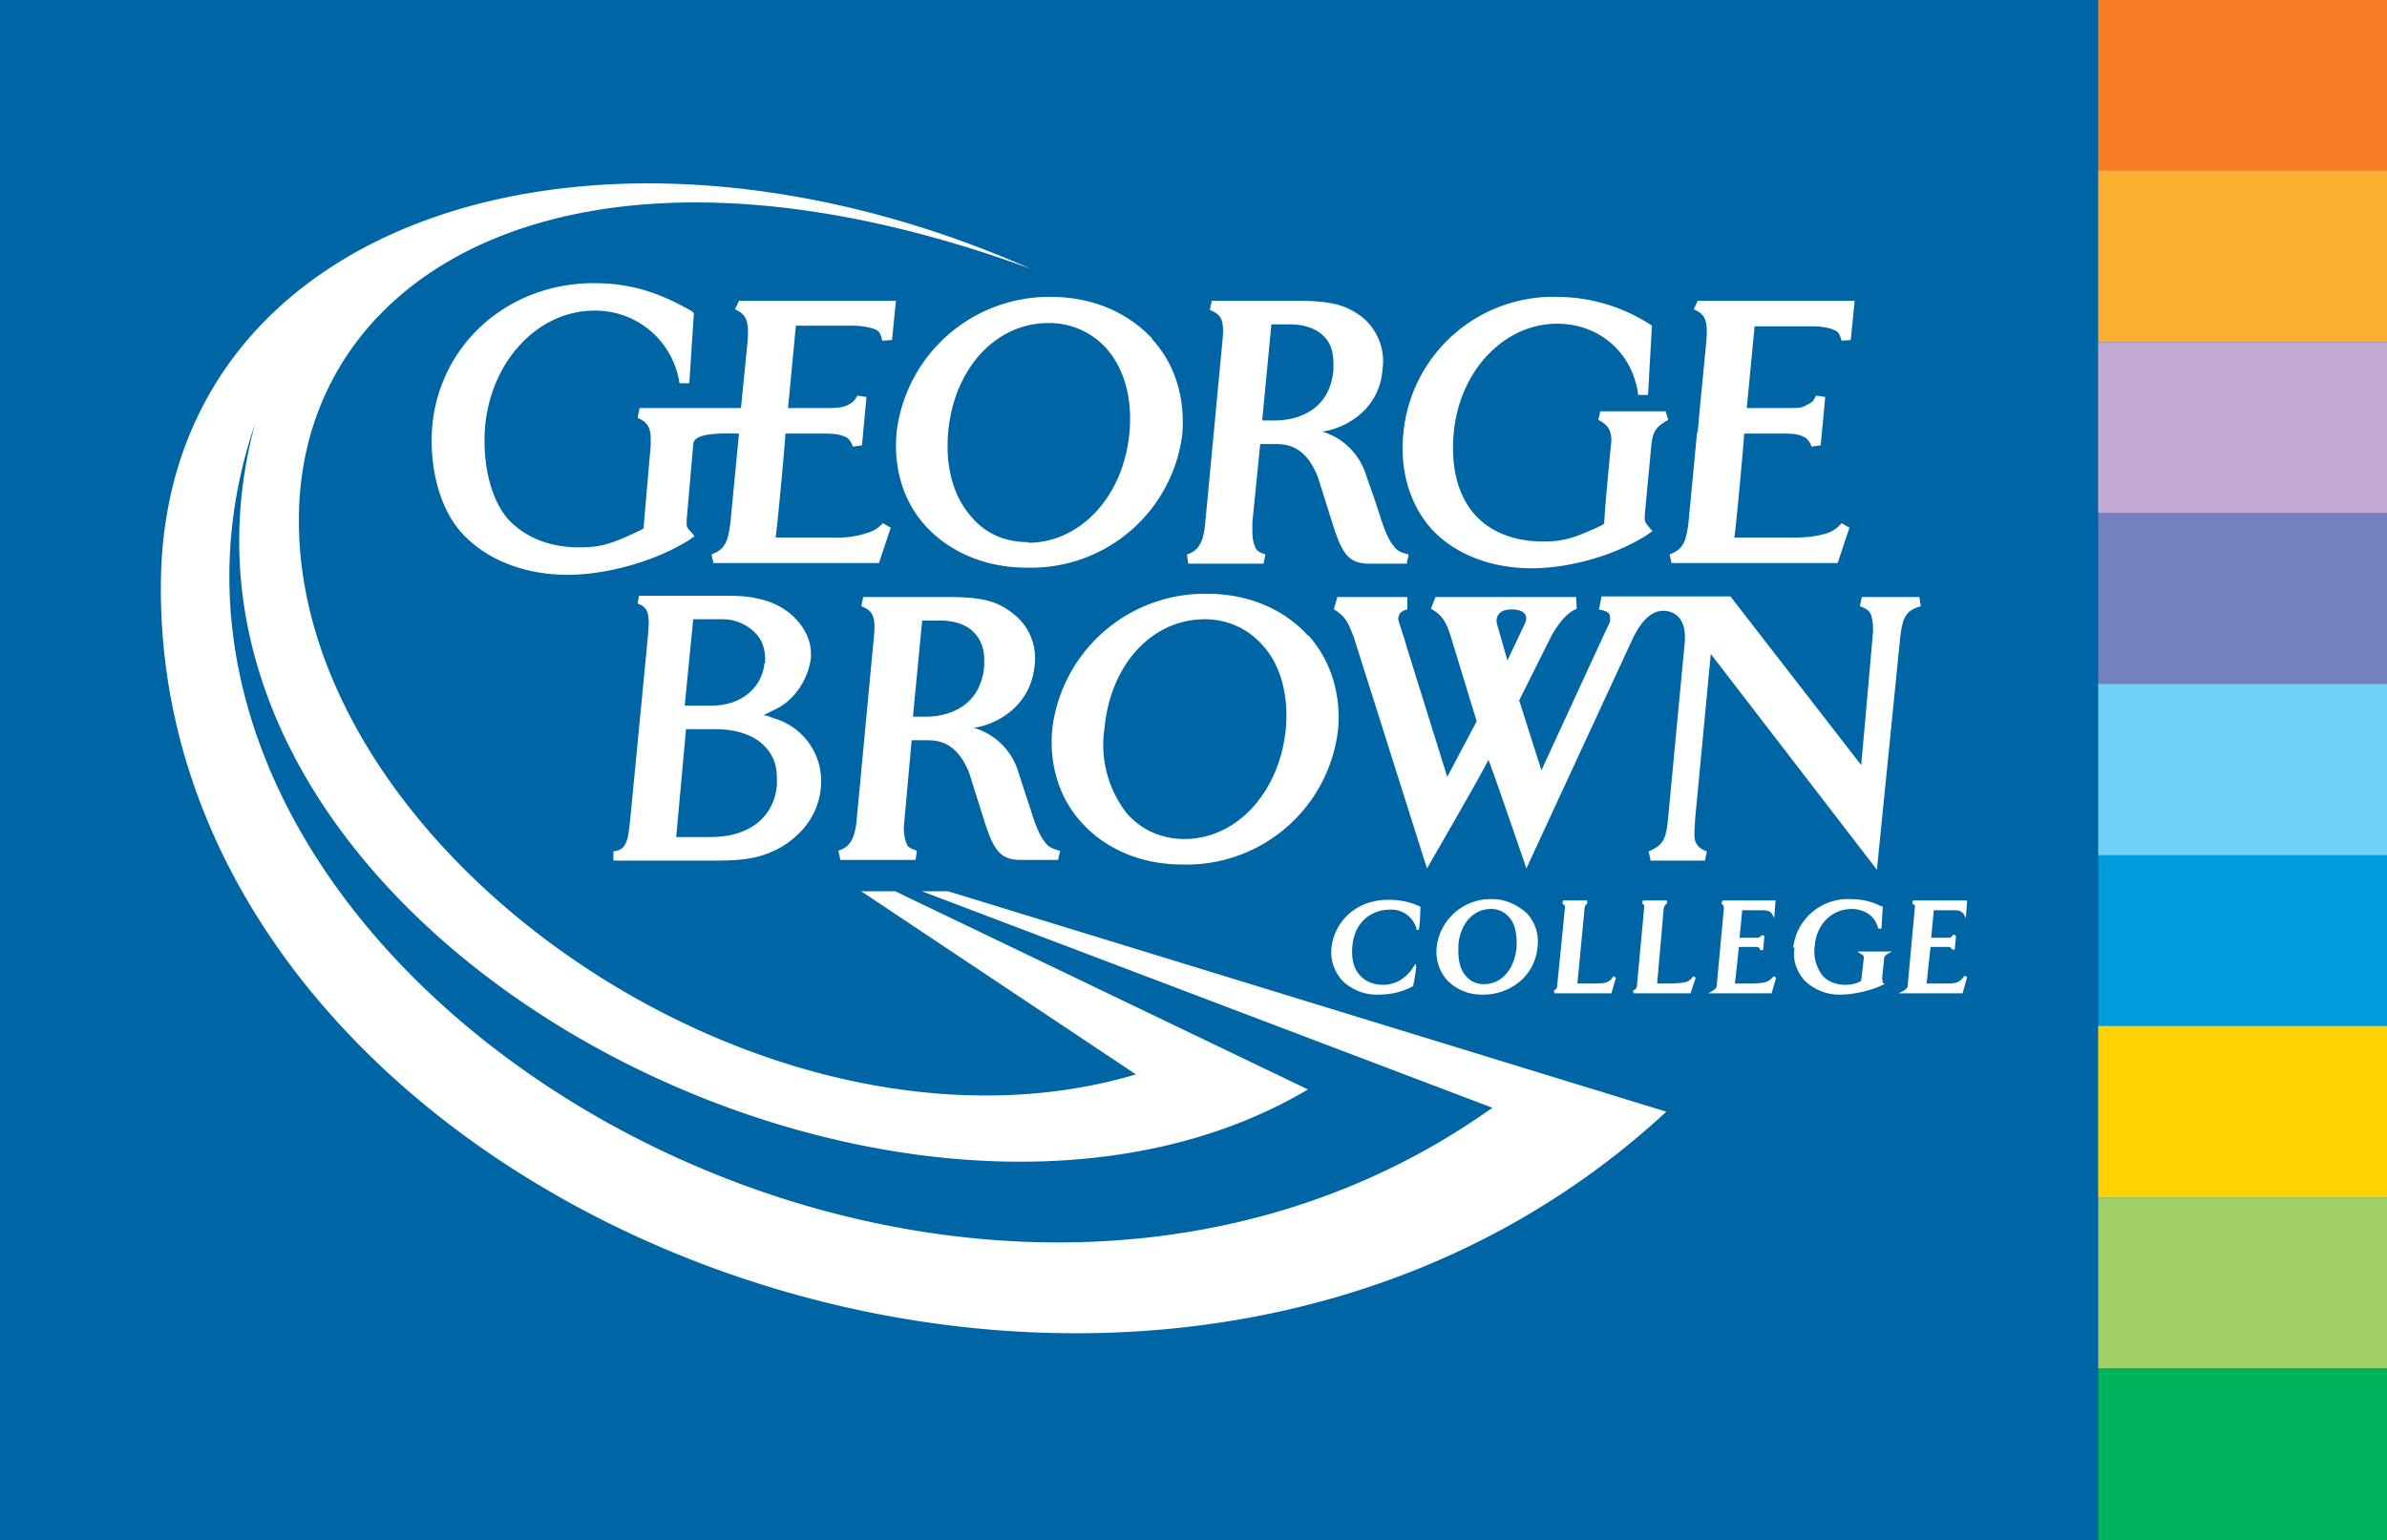
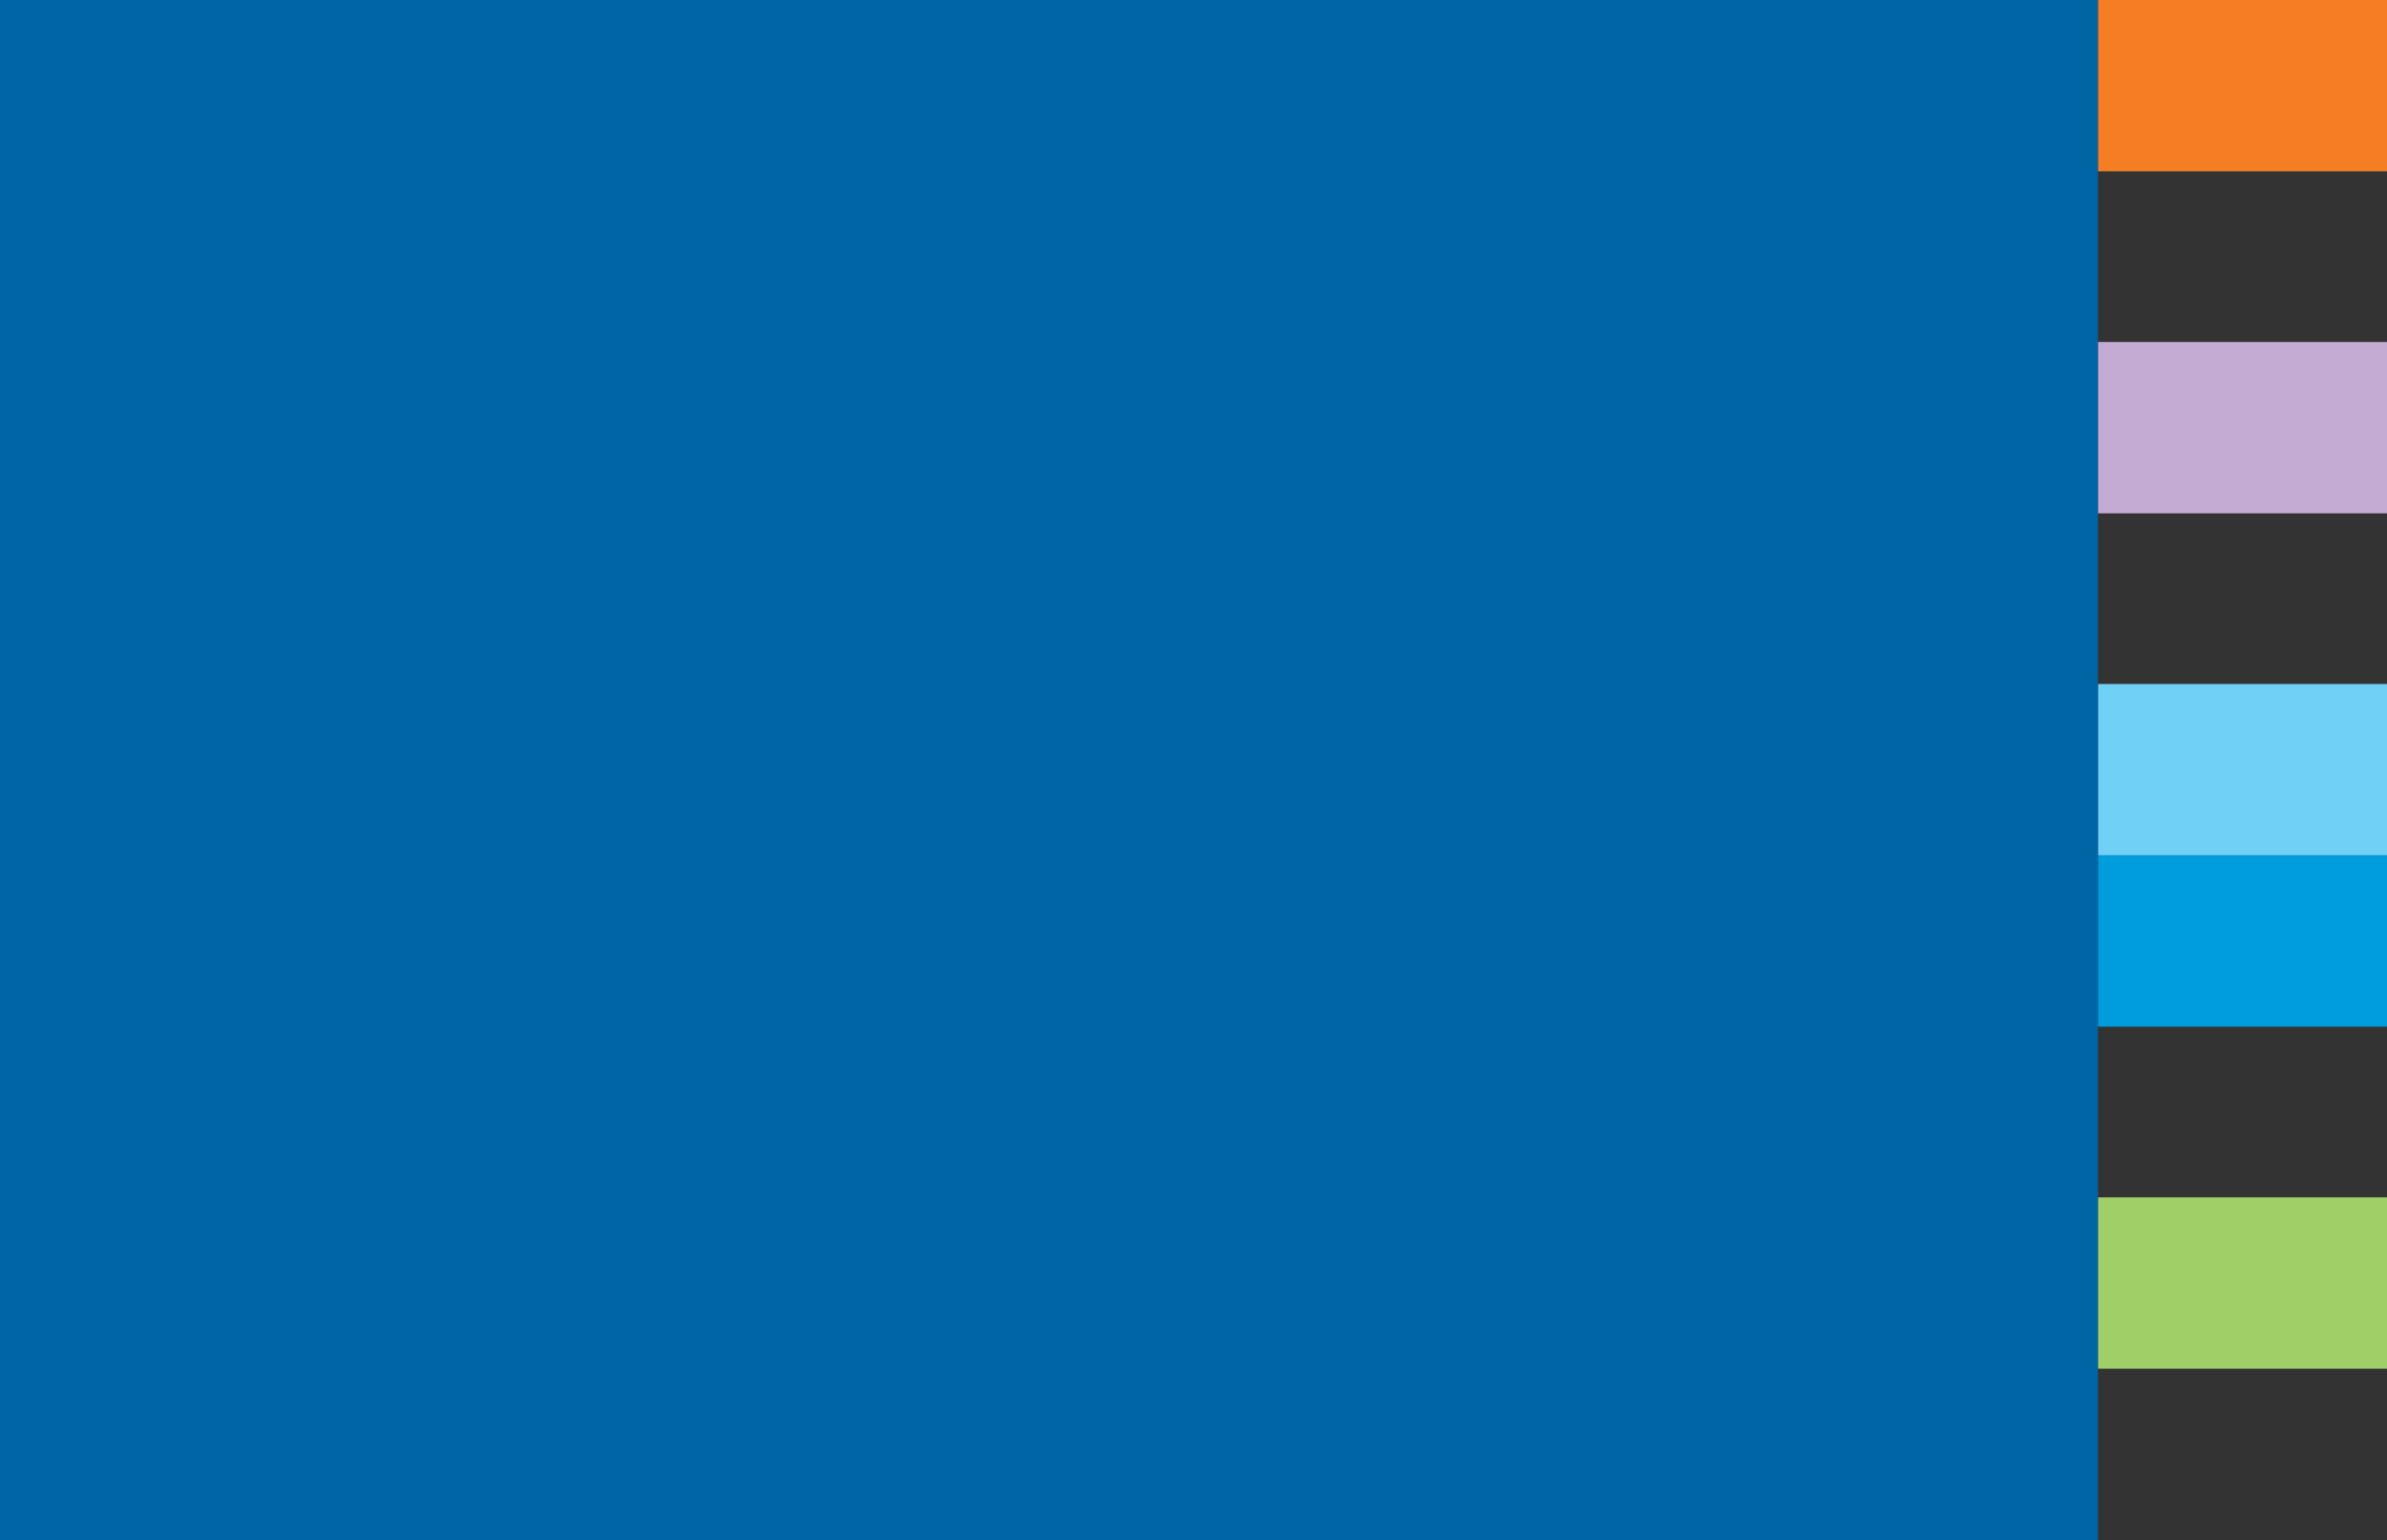
<svg xmlns="http://www.w3.org/2000/svg" data-name="Layer 2" viewBox="0 0 365 235.5">
  <rect x="0" y="0" width="365" height="235.5" fill="#333333" stroke="none" />
  <g data-name="Layer 1">
    <path d="M320.8 0H365v26.2h-44.2z" style="fill:#f57e25" />
-     <path d="M320.8 26.1H365v26.2h-44.2z" style="fill:#fbb034" />
    <path d="M320.8 52.3H365v26.2h-44.2z" style="fill:#c3abd3" />
-     <path d="M320.8 78.5H365v26.2h-44.2z" style="fill:#7581bf" />
    <path d="M320.8 104.6H365v26.2h-44.2z" style="fill:#71d0f6" />
    <path d="M320.8 130.8H365V157h-44.2z" style="fill:#009ddc" />
-     <path d="M320.8 156.9H365v26.2h-44.2z" style="fill:#ffd200" />
    <path d="M320.8 183.1H365v26.2h-44.2z" style="fill:#a0cf67" />
-     <path d="M320.8 209.3H365v26.2h-44.2z" style="fill:#00b259" />
    <path d="M0 0h320.8v235.5H0z" style="fill:#0065a4" />
-     <path d="M254.8 170C174 244.8 23.7 185.9 24.6 89.2c.5-56.6 67.6-77 133-48.1-68.3-25-111.9-.6-111.9 38.5 0 51.6 72.3 101.2 128 84.7l-42-28h5.2l63.1 30.3c-62.4 37-181.9-24.5-161-101.8-28.6 84 105.6 164.1 189.2 104.6L141 136.3h4L254.8 170Zm-97.6-87c8 0 14.6-7.1 15.5-16.8.5-5.3-.8-9.9-3.6-13a11.7 11.7 0 0 0-8.8-3.8c-8 0-14.4 6.9-15.3 16.6-.5 5.4.8 10 3.6 13.1 2.1 2.5 5.1 3.8 8.6 3.8m19-31c3.5 3.8 5 8.9 4.6 14.4a23.3 23.3 0 0 1-23.9 20.5c-6.1 0-11.6-2.3-15.3-6.3-3.5-3.8-5-8.9-4.5-14.4a23.5 23.5 0 0 1 23.6-20.7c6.2 0 11.7 2.3 15.5 6.4m33.8 24 .9 2.7c.6 2 1.3 3.9 2.2 5 .5.7 1.1 1 2.3 1.3l-.3 1.4h-5.6c-3.2 0-4.2-1.3-5.7-6l-2.3-7.3c-2-5-5-5-6.8-5h-2l-1.2 12v1.3c0 1.2.2 2 .5 2.6.2.5.7.7 1.5 1l-.3 1.4h-11.5l-.2-1.4c1.4-.5 2.5-1.3 2.8-4.9l2.6-27.5c.4-3.6-.2-4.3-1.9-5l.3-1.4h13c5.2 0 7.5.6 10 2.5a8.7 8.7 0 0 1 3.1 8c-.3 4.2-2.9 7.2-6.4 8.7a11 11 0 0 1-2.8.8 10 10 0 0 1 6.6 6.4l1.2 3.4Zm-15.6-26.1L193 64.3h2c1.4 0 8.2-.3 8.9-7.7v-1c0-1.7-.4-3-1.3-4-1.6-1.8-4.2-2-5.3-2h-2.9m-37.7 71.5.9 2.7c.6 2 1.3 3.9 2.2 5 .5.7 1.1 1 2.3 1.3l-.3 1.4h-5.6c-3.2 0-4.2-1.3-5.7-6l-2.3-7.3c-2-5-5-5-6.7-5h-2.1a712791.3 712791.3 0 0 1-1.2 13.3c0 1.2.2 2 .5 2.7.2.4.7.6 1.5.9l-.2 1.4h-11.5l-.3-1.4c1.4-.5 2.5-1.3 2.8-4.8l2.6-27.6c.4-3.6-.2-4.3-1.9-5l.3-1.4h13c5.2 0 7.5.6 10 2.6a8.6 8.6 0 0 1 3.2 7.9c-.4 4.2-3 7.2-6.5 8.7a11 11 0 0 1-2.8.8 10 10 0 0 1 6.7 6.4l1.1 3.4ZM141 95l-1.4 14.6h2c1.4 0 8.2-.3 8.9-7.7v-1c0-1.7-.5-3-1.4-4-1.5-1.8-4.2-2-5.2-2H141m111.5-26.7c.2-2.3.8-3 2.6-4l-.4-1.3h-10l-.3 1.3c1.3.7 2 1.4 2 3.2l-.1.9s-1 10.4-1 11.8c-.2 0-.3.2-.3.2-4.5 2.1-6 2.5-9.1 2.5-4.3 0-7.9-1.4-10.3-4-2.7-3-3.8-7.4-3.3-12.7.9-9.4 7.7-16.6 15.8-16.6 6.6 0 11.6 4.6 12.4 10.9h1.5l.6-10.6-.3-.2a26.4 26.4 0 0 0-14.2-4.2 23 23 0 0 0-23.5 20.8c-.6 5.8 1 11 4.3 14.7 3.5 3.8 9 6 15.3 6 6 0 13.1-2.1 17.8-5.2l.7-.5-.4-.4c-.3-.4-.8-.9-.8-1.4v-.6l1-10.6M93.8 131.6v-1.4c1.2-.2 1.9-.5 2.3-2.7l.2-1.5 2.8-29 .1-1.7c0-2.1-.6-2.6-1.7-3l.2-1.2h12.9c2.6 0 4 .1 5.5.5 4.5.9 7.9 4.6 7.9 8.3v.7c-.4 3.1-2.2 6-4.9 7.6l-2.4 1.2c.6 0 1 .2 1.5.4a10 10 0 0 1 7.3 10.8 11 11 0 0 1-3.2 6.7 13 13 0 0 1-4.4 3c-2.3 1-4.6 1.3-8.3 1.3H94Zm11.1-20.1-1.5 16.5h5.3c5.8 0 9.7-3 10.1-8v-1c0-1.8-.5-3.4-1.7-4.7-1.6-1.8-4.3-2.8-7.8-2.8H105m12-10v-.7c0-1.6-.5-3-1.5-4a7 7 0 0 0-5.2-2.1H106l-1.3 13.2h4.2c4.3 0 7.6-2.6 8-6.5m112-6 1.6 5.6 2.7-5.7c.5-1.1 0-2.1-2.1-2.1s-2.4 1.3-2.2 2.2m-21.9 2c-.7-1.7-1-3-3-4.2V93l.5-1.7h10.7v1.9c-1.2.3-1.3.8-1.4 1.4 0 .4.9 2.8 1.2 4l6.3 20.2 4.5-8.5-4-13.1c-.8-2.6-1.7-3.4-3-4.1l.7-1.8H241l.1 1.8c-1.3.5-2.5 1.8-3.8 4l-5 10 3.4 10.7 10-21.7c.5-1 .5-1 .5-1.5 0-.8-.2-1.1-1.7-1.4l.4-2h19.7l20 25.8a10054.3 10054.3 0 0 0 1.8-20.3 8 8 0 0 0-.3-2.7c-.2-.5-.6-.9-1.7-1.3l.3-1.4h8.8l.2 1.4c-2.2.7-2.8 1.4-3.2 5.4L287 133l-25.4-33-2.4 25.3-.1 1.9c0 .9 0 1.3.3 1.8s.6.8 1.6 1.2l-.3 1.4h-8.3l-.3-1.4c2.3-1 2.7-1.9 3-5.4l2.5-26.4c.4-4-1.7-5-3.3-5s-3.3 1.3-4.8 4.6l-16.1 34.8s-4.7-13.8-5.8-16.6c-1.4 2.8-9.4 16.6-9.4 16.6l-11.2-35.4m52.5-31.3-1.3 13.7c-.4 3.4-1 4.2-2.9 5l.3 1.3H281l1.8-5.4-1.2-.7a5 5 0 0 1-2.4 1.6c-1.5.4-2.6.6-5 .6h-9c.2-1 1.5-15 1.5-15.9h5.9c2 0 2.6.2 3.2.5.5.2 1 .8 1.2 1.5l1.4-.2.7-7.4-1.4-.2c-.4.8-.5 1-1.4 1.4-.7.5-1.4.5-3.4.5h-5.8l1.2-12.5h8.8c1.3 0 2.7.2 3.4.6.6.2.8.6 1.1 1.6l1.4-.1.6-6h-24l-.6 1.3c1.8.8 2.2 1.7 1.9 5.1l-1 10.3-.3 3.4Zm-78.4 62.2c8 0 14.5-7.1 15.5-16.7.5-5.3-.8-10-3.6-13a11.6 11.6 0 0 0-8.8-3.9c-8.1 0-14.4 7-15.3 16.6a17 17 0 0 0 3.5 13.2c2.2 2.4 5.2 3.8 8.7 3.8m19-31.1c3.4 3.8 5 9 4.5 14.4a23.3 23.3 0 0 1-23.8 20.6c-6.2 0-11.7-2.3-15.4-6.4-3.4-3.7-5-8.8-4.5-14.3a23.5 23.5 0 0 1 23.7-20.7c6.2 0 11.7 2.3 15.4 6.4M113 66.3l-1.3 13.5c-.4 3.4-1 4.2-2.9 5l.3 1.3h25.3l1.8-5.4-1.2-.7a5 5 0 0 1-2.4 1.5 14 14 0 0 1-5 .7h-9c.2-1 1.5-15 1.5-15.9h5.8c2 0 2.7.2 3.3.5.5.1 1 .8 1.2 1.5l1.4-.2.7-7.4-1.4-.2c-.4.7-.6 1-1.4 1.4-.8.4-1.5.5-3.4.5h-5.8l1.2-12.6h8.7c1.4 0 2.8.3 3.5.6.6.3.8.7 1 1.7l1.5-.1.6-6h-24l-.6 1.3c1.7.8 2.2 1.7 1.9 5.1l-1 10H97.8l-.3 1.5c1.4.6 2 1.4 2 3.2v1l-1.1 12.7-.3.2c-4.8 2.3-6.3 2.7-9.6 2.7-4.4 0-8.2-1.5-10.8-4.3-2.8-3.2-4-8.9-3.5-14.4 1-9.9 8.1-17.5 16.7-17.5a13 13 0 0 1 13 11.1h1.5l.7-10.7-.3-.3c-5.2-3-9.6-4.3-15-4.3-13 0-23.5 9.2-24.7 21.8-.5 6.1 1 12.6 4.6 16.5 3.7 4 9.5 6.3 16.1 6.3 6.2 0 13.7-2.2 18.7-5.4l.7-.5-.4-.5c-.3-.3-.9-.9-.8-1.4v-.6l1-11.5c0-2 5-1.7 6.9-1.7m90.7 78.6c-.2 1.9.4 3.6 1.6 5a7.5 7.5 0 0 0 5.5 2.2c2 0 3.7-.4 5.4-1.3v-.1q.6-3.1.4-3.2h-.2v.1c-1.6 2.7-3.8 3-4.8 3-1.4 0-2.7-.5-3.5-1.4-1-1-1.4-2.7-1.2-4.6.3-3.3 2.6-5.5 5.8-5.5a4 4 0 0 1 4 2.9v.2h.3q.2-.1.3-3.4v-.1l-.1-.1c-1.6-.7-3-1-4.8-1-5.2 0-8.3 3.6-8.7 7.3M228 139c-2.7 0-4.7 2.2-5 5.5v1c0 2 .6 3.2 1.2 3.8.7.8 1.6 1.2 2.7 1.2 2.7 0 4.6-2.2 5-5.5.1-2-.2-3.8-1.2-4.8a3.5 3.5 0 0 0-2.7-1.2m-8.3 5.7a8.3 8.3 0 0 1 8.6-7.2c2 0 4 1 5.3 2.3a6.4 6.4 0 0 1 1.5 5.1c-.5 4.8-4.7 7.3-8.5 7.2-2.2 0-4.1-.9-5.4-2.3a6.6 6.6 0 0 1-1.5-5.1m22.2-5.8Zm.8-1.2v.5c-.2.1-.4.4-.4.7l-1.1 11.5h2c2.2 0 2.8 0 3.5-1.1l.4.2-.7 2.4h-8.7l-.1-.4c.3-.2.5-.4.5-.7l1.2-12c0-.3-.1-.5-.4-.6l.1-.5h3.7Zm8.5 0-.1.5c.3.1.4.3.3.7l-1.1 11.9c0 .3-.2.5-.6.7l.1.4h8.7l.8-2.4-.4-.2c-.7 1-1.3 1-3.5 1.1h-2l1-11.5c.1-.3.2-.6.5-.7v-.5H251Zm20.2 0h-8l-.2.5c.3.1.4.4.4.7l-1.1 11.9c0 .3-.3.5-.6.7l-.7.4h9.7l.7-2.4-.4-.2c-.8 1-1.5 1-3 1.1H265.3l.6-5.6h2.8c.2 0 .4.3.5.5h.4l.2-2.2-.4-.1c-.1.1-.4.4-.6.4h-2.8l.4-4.2h3.2c.8 0 1.1.2 1.4.6l.3.6.2-2.7h-.2Zm3 7.2c-.3 1.9.3 3.6 1.5 5a7.6 7.6 0 0 0 5.6 2.2c1.7 0 4.7-.6 6.4-1.5l.3-.1-.3-.2-.1-.7.3-3c0-.3.2-.5.5-.7l.7-.4H284l.6.4c.3.1.4.3.4.6l-.4 3.5c-.8.5-1.9.6-2.4.6-1.5 0-2.7-.5-3.5-1.4a6 6 0 0 1-1.2-4.6c.3-3.3 2.6-5.6 5.7-5.6.4 0 3.3.1 4 3h.5l.2-3.4h-.2c-1.6-.8-3.1-1.1-4.7-1.1a8.4 8.4 0 0 0-8.8 7.4m26.5-7.2h-8.2l-.1.5c.3.1.5.3.4.6l-1.1 12c0 .3-.3.5-.6.7l-.8.4h9.8l.7-2.5-.4-.2c-.8 1.2-1.5 1.2-3 1.2H294.6l.6-5.6h2.8c.2 0 .4.2.5.4h.4l.2-2.1-.4-.2c-.1.2-.4.5-.6.5h-2.8l.4-4.2h3.2c.8 0 1 .2 1.4.6l.3.6.2-2.7h-.2Z" style="fill:#fff" />
  </g>
</svg>